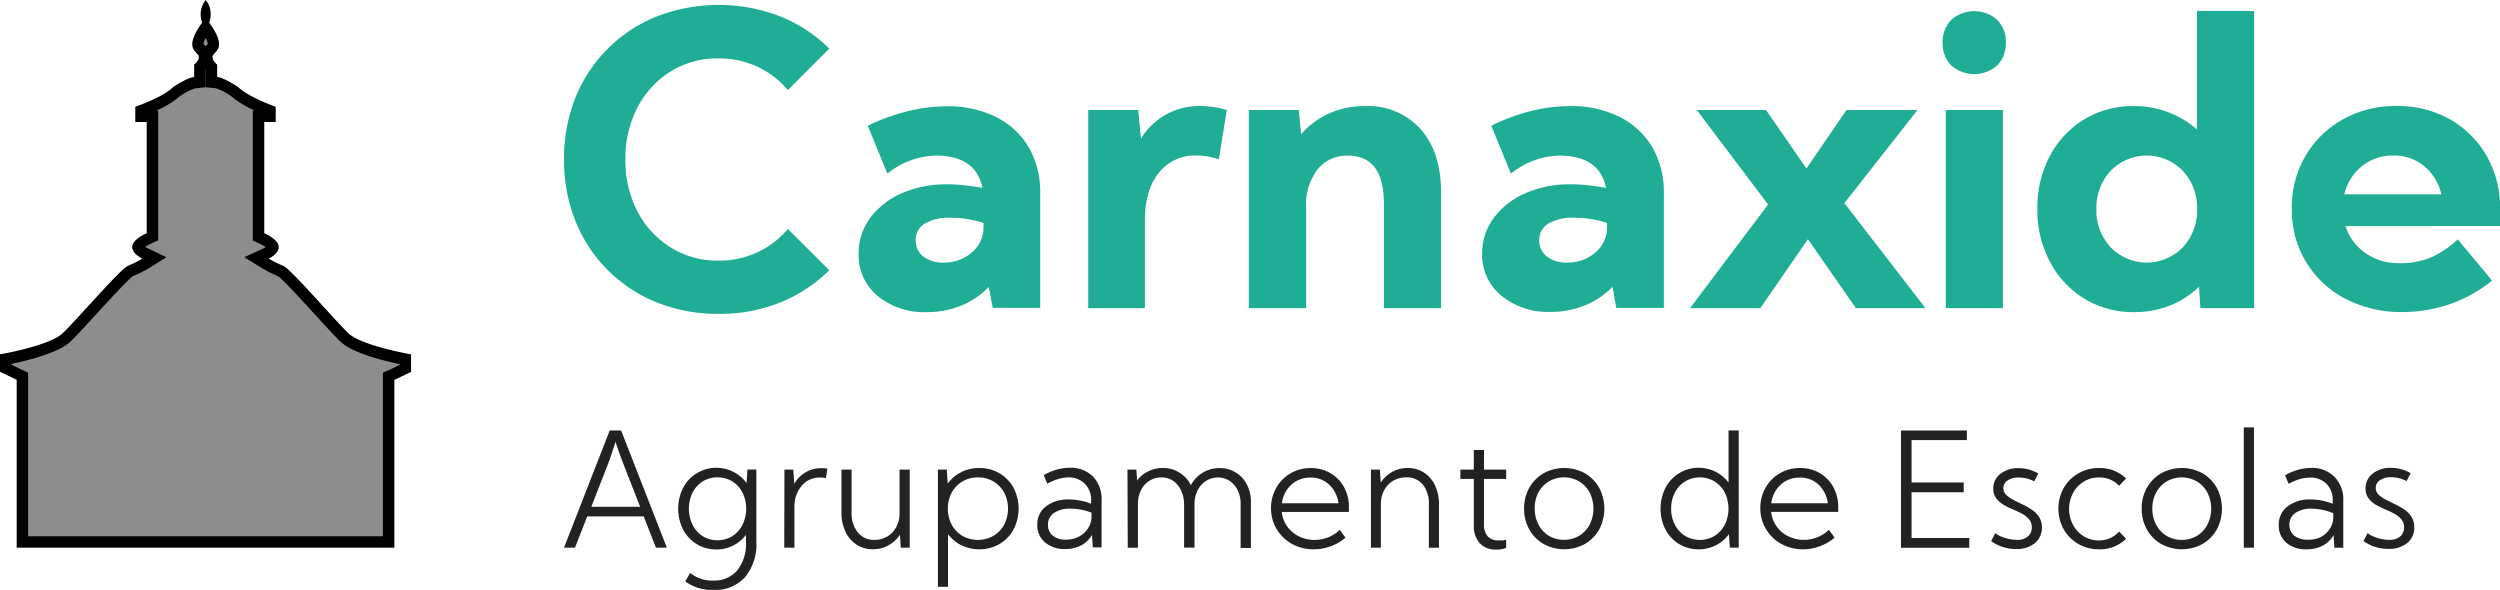
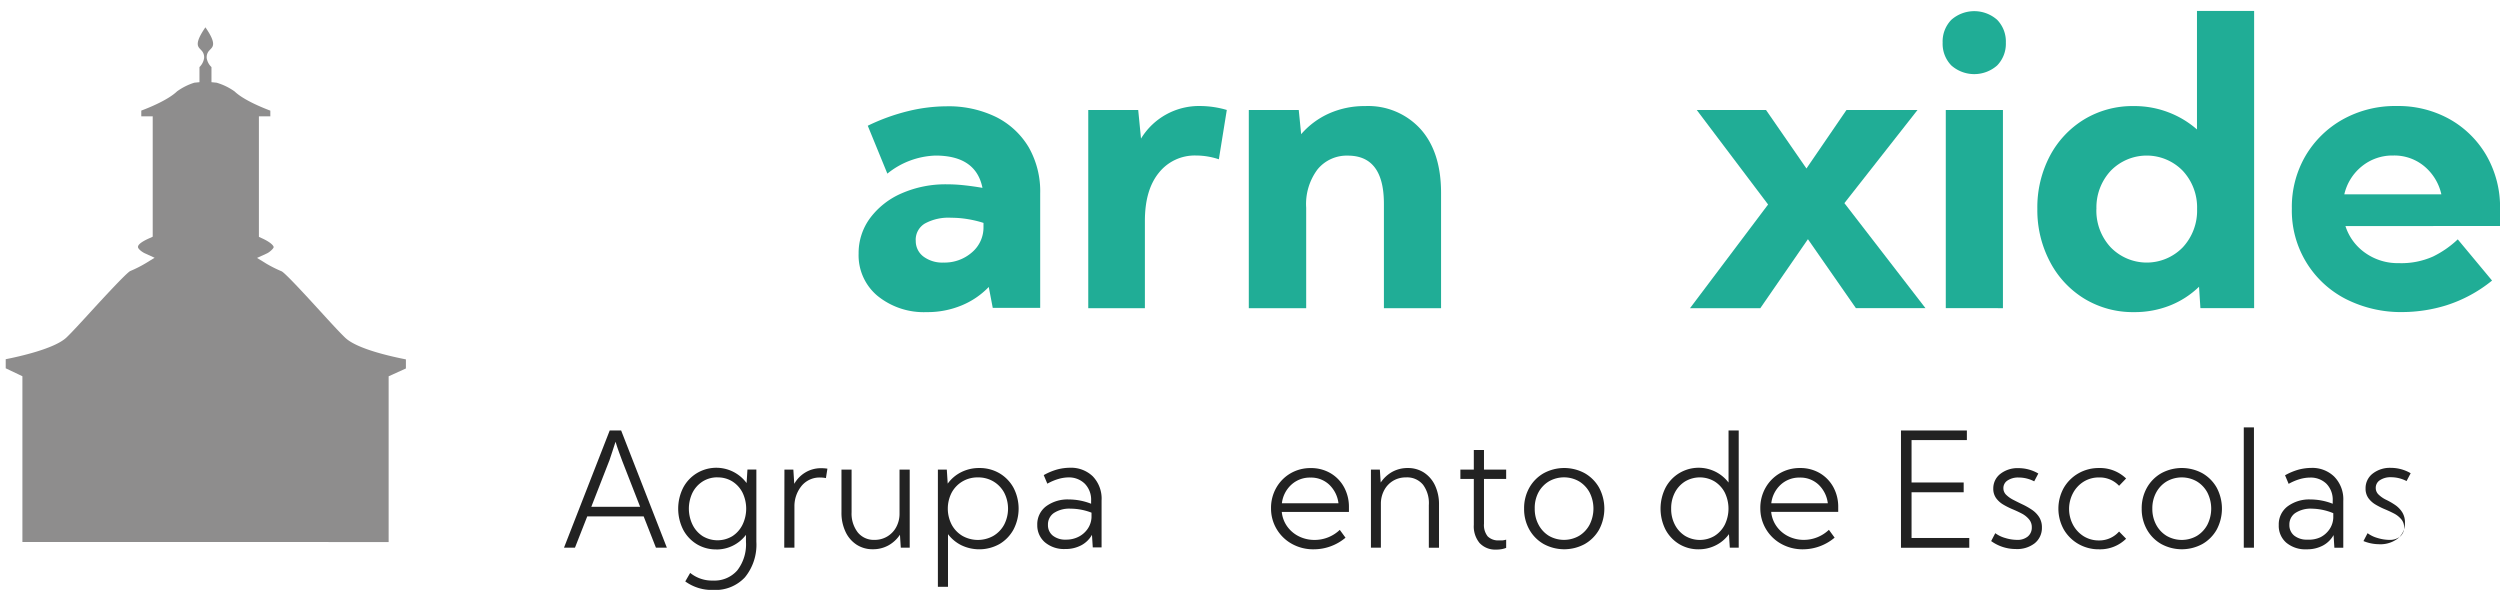
<svg xmlns="http://www.w3.org/2000/svg" viewBox="0 0 437.42 103.21">
  <defs>
    <style>.cls-1{fill:#8e8d8d;}.cls-2{fill:#222;}.cls-3{fill:#20ad96;}</style>
  </defs>
  <title>logo-agrupamento-escolas-carnaxide</title>
  <g id="Layer_9" data-name="Layer 9">
    <path class="cls-1" d="M3.92,94.83v-29L1,64.44V62.85c2.34-.46,8.54-1.83,10.62-3.79.9-.85,2.63-2.74,4.45-4.73,2.37-2.59,6-6.5,6.7-6.9a21.3,21.3,0,0,0,2.65-1.33l1.63-1-1.73-.79c-.49-.23-1.18-.76-1.18-1.1s.41-.82,2-1.53l.58-.27V20.35h-2v-1c1.42-.53,4.7-1.87,6.25-3.36A10.54,10.54,0,0,1,34,14.47l.9-.09V11.74a2.79,2.79,0,0,0,.81-1.55,1.72,1.72,0,0,0-.4-1.3l-.27-.29c-.46-.48-1-1.07.9-3.82,1.92,2.75,1.36,3.35.9,3.82l-.27.29a1.72,1.72,0,0,0-.4,1.3A2.79,2.79,0,0,0,37,11.74v2.64l.9.09A10.54,10.54,0,0,1,41.05,16c1.55,1.49,4.82,2.82,6.25,3.36v1h-2V41.44l.58.27c1.54.71,2,1.3,2,1.53s-.71.89-1.18,1.1l-1.73.79,1.63,1a21.7,21.7,0,0,0,2.68,1.34c.72.39,4.3,4.3,6.67,6.89,1.82,2,3.55,3.88,4.45,4.73,2.08,2,8.28,3.33,10.62,3.79v1.59L68,65.84v29Z" />
-     <path d="M36,6.68a2.88,2.88,0,0,1,.37,1l-.19.21L36,8.09l-.18-.19L35.6,7.7a2.88,2.88,0,0,1,.37-1m0,5.39,0,0v3.17l1.8.18a10.36,10.36,0,0,1,2.63,1.35,16.58,16.58,0,0,0,4.17,2.54h-.34V42.08l1.16.54a6.64,6.64,0,0,1,1.1.62,2.51,2.51,0,0,1-.33.19L42.74,45,46,47a23,23,0,0,0,2.7,1.36c.9.65,4.35,4.42,6.43,6.69,1.92,2.1,3.57,3.9,4.5,4.78,2.06,1.94,7.41,3.28,10.3,3.88v.14l-1.79.86L67,65.21V93.83H4.92V65.21l-1.14-.54L2,63.81v-.14c2.89-.6,8.25-1.94,10.3-3.88.93-.88,2.59-2.69,4.5-4.78,2.08-2.27,5.53-6,6.43-6.69A23,23,0,0,0,25.94,47L29.12,45l-3.36-1.6a2.62,2.62,0,0,1-.34-.2,6.64,6.64,0,0,1,1.1-.62l1.16-.54V19.35h-.34a16.57,16.57,0,0,0,4.17-2.54,10.54,10.54,0,0,1,2.62-1.35l1.8-.18V12.12l0,0M36,0a4,4,0,0,0-.63,3.94c-2.92,4.07-1.4,4.83-.76,5.59s-.64,1.78-.64,1.78v2.16c-1.27.13-3.69,1.78-3.69,1.78-1.78,1.78-6.61,3.43-6.61,3.43v2.67h2V40.8c-5.21,2.42-.76,4.45-.76,4.45a20.77,20.77,0,0,1-2.54,1.27c-1.27.51-9.15,9.66-11.44,11.82S0,62,0,62v3.05l2.92,1.4V95.83H69V66.47l2.92-1.4V62S63.3,60.5,61,58.34,50.84,47,49.57,46.52A20.77,20.77,0,0,1,47,45.25s4.45-2-.76-4.45V21.35h2V18.68S43.47,17,41.69,15.25c0,0-2.42-1.65-3.69-1.78V11.31s-1.27-1-.64-1.78S39.53,8,36.6,3.94A4,4,0,0,0,36,0Z" />
    <path class="cls-2" d="M98.68,95.83l8-20.51h2l8,20.51h-1.91l-2.15-5.48h-9.87l-2.15,5.48Zm7.9-15.16-3.12,8H112l-3.12-8q-.27-.72-.59-1.6t-.59-1.78q-.26.85-.57,1.75T106.59,80.67Z" />
    <path class="cls-2" d="M125.33,96.13a6.44,6.44,0,0,1-3.42-.92,6.53,6.53,0,0,1-2.38-2.54,8.17,8.17,0,0,1,0-7.33,6.54,6.54,0,0,1,2.38-2.54,6.59,6.59,0,0,1,8.72,1.72l.15-2.37h1.56V94.81a9,9,0,0,1-2,6.2,7.05,7.05,0,0,1-5.55,2.21,7.91,7.91,0,0,1-4.89-1.49l.86-1.49a6.06,6.06,0,0,0,4,1.34A5.29,5.29,0,0,0,129,99.8a7.43,7.43,0,0,0,1.52-5V93.58a6.44,6.44,0,0,1-5.22,2.56Zm.21-12.61a4.77,4.77,0,0,0-2.58.71,5,5,0,0,0-1.78,1.95,6.45,6.45,0,0,0,0,5.64,5,5,0,0,0,1.78,2,5.05,5.05,0,0,0,5.17,0,5,5,0,0,0,1.78-2,6.45,6.45,0,0,0,0-5.64,5,5,0,0,0-1.78-1.95A4.77,4.77,0,0,0,125.54,83.53Z" />
    <path class="cls-2" d="M137.25,82.16h1.56l.16,2.5a5.41,5.41,0,0,1,1.95-2,5.28,5.28,0,0,1,2.78-.74,7.19,7.19,0,0,1,1.07.08l-.26,1.65a5,5,0,0,0-1-.1,4.08,4.08,0,0,0-3.17,1.36A5.59,5.59,0,0,0,139,88.53v7.3h-1.78Z" />
    <path class="cls-2" d="M147.23,82.16H149v7.45a5.4,5.4,0,0,0,1.08,3.54A3.59,3.59,0,0,0,153,94.46a4.23,4.23,0,0,0,3.77-2.16,4.87,4.87,0,0,0,.62-2.31V82.16h1.78V95.83h-1.56l-.15-2.27a5.79,5.79,0,0,1-2,1.86,5.57,5.57,0,0,1-2.74.68,5.09,5.09,0,0,1-2.86-.81A5.39,5.39,0,0,1,147.92,93a7.7,7.7,0,0,1-.69-3.35Z" />
    <path class="cls-2" d="M164.1,102.67V82.16h1.56l.16,2.46a6.47,6.47,0,0,1,2.35-2,6.89,6.89,0,0,1,3.17-.73,6.82,6.82,0,0,1,3.54.92,6.65,6.65,0,0,1,2.45,2.53,7.9,7.9,0,0,1,0,7.31,6.63,6.63,0,0,1-2.45,2.54,7.25,7.25,0,0,1-6.67.21,6.63,6.63,0,0,1-2.34-1.94v9.21Zm7-19.14a5.18,5.18,0,0,0-2.71.71,5.11,5.11,0,0,0-1.87,1.94,6.13,6.13,0,0,0,0,5.63,5.09,5.09,0,0,0,1.87,1.95,5.52,5.52,0,0,0,5.42,0,5.08,5.08,0,0,0,1.88-1.95,6.13,6.13,0,0,0,0-5.63,5.12,5.12,0,0,0-1.87-1.94A5.2,5.2,0,0,0,171.15,83.53Z" />
    <path class="cls-2" d="M181.49,91.85A3.93,3.93,0,0,1,183,88.61a6.32,6.32,0,0,1,4-1.22,10.69,10.69,0,0,1,3.91.75v-.51a4,4,0,0,0-1.11-3A3.94,3.94,0,0,0,187,83.53a6.53,6.53,0,0,0-1.8.27,9.22,9.22,0,0,0-1.95.83l-.63-1.5a10.64,10.64,0,0,1,2.4-1,9,9,0,0,1,2.18-.29,5.49,5.49,0,0,1,4,1.5,5.64,5.64,0,0,1,1.54,4.24v8.2H191.2l-.14-2.21a4.61,4.61,0,0,1-1.86,1.83,5.82,5.82,0,0,1-2.83.66,5.17,5.17,0,0,1-3.55-1.18A3.9,3.9,0,0,1,181.49,91.85ZM187.31,89a4.91,4.91,0,0,0-2.9.75,2.41,2.41,0,0,0-1.05,2.08,2.33,2.33,0,0,0,.85,1.89,3.51,3.51,0,0,0,2.3.7,4.76,4.76,0,0,0,2.22-.51,4.24,4.24,0,0,0,1.59-1.4,3.85,3.85,0,0,0,.66-2v-.81A10.27,10.27,0,0,0,187.31,89Z" />
-     <path class="cls-2" d="M197.27,82.16h1.56l.12,1.91a5.62,5.62,0,0,1,4.5-2.19,5.37,5.37,0,0,1,2.91.81,5.19,5.19,0,0,1,2,2.21,5.62,5.62,0,0,1,5-3,5.27,5.27,0,0,1,4.79,2.85,6.5,6.5,0,0,1,.72,3.12v8h-1.8V88.27a5.36,5.36,0,0,0-.59-2.64A4,4,0,0,0,215,84.05a3.82,3.82,0,0,0-3.82,0,4,4,0,0,0-1.5,1.5A5.31,5.31,0,0,0,209,88v7.81h-1.82V88.27a5.83,5.83,0,0,0-.46-2.3,4.28,4.28,0,0,0-1.35-1.76,3.56,3.56,0,0,0-2.22-.68,3.85,3.85,0,0,0-1.89.5,4,4,0,0,0-1.5,1.5,5.31,5.31,0,0,0-.66,2.5h0v7.81h-1.78Z" />
    <path class="cls-2" d="M229.87,96.11a7.67,7.67,0,0,1-3.81-.94,7.07,7.07,0,0,1-2.67-2.57,7,7,0,0,1-1-3.66,7.09,7.09,0,0,1,.92-3.6,6.79,6.79,0,0,1,2.49-2.52,6.89,6.89,0,0,1,3.55-.92,6.66,6.66,0,0,1,3.44.89,6.36,6.36,0,0,1,2.37,2.44,7.16,7.16,0,0,1,.86,3.53v.81H224.27a5.22,5.22,0,0,0,1,2.61,5.51,5.51,0,0,0,2.07,1.7,6.07,6.07,0,0,0,2.65.59,6.37,6.37,0,0,0,4.43-1.76l1,1.37A8.62,8.62,0,0,1,229.87,96.11Zm-5.58-8.05h9.9a5.38,5.38,0,0,0-1.63-3.27,4.63,4.63,0,0,0-3.27-1.23,4.79,4.79,0,0,0-3.36,1.26A5.21,5.21,0,0,0,224.29,88.05Z" />
    <path class="cls-2" d="M239.87,95.83V82.16h1.56l.15,2.27a5.92,5.92,0,0,1,2-1.86,5.55,5.55,0,0,1,2.73-.68,5.1,5.1,0,0,1,2.86.81,5.42,5.42,0,0,1,1.92,2.25,7.7,7.7,0,0,1,.69,3.36v7.53H250V88.38A5.4,5.4,0,0,0,249,84.83,3.6,3.6,0,0,0,246,83.53a4.28,4.28,0,0,0-2.21.57,4.23,4.23,0,0,0-1.55,1.58,5,5,0,0,0-.63,2.32v7.83Z" />
    <path class="cls-2" d="M257.87,83.8h-2.35V82.16h2.35V78.74h1.78v3.42h3.88V83.8h-3.88v7.85a3.15,3.15,0,0,0,.65,2.2,2.61,2.61,0,0,0,2,.7,5.42,5.42,0,0,0,.6,0,3.37,3.37,0,0,0,.63-.13v1.44a4.24,4.24,0,0,1-.77.22,5.26,5.26,0,0,1-1,.08A3.72,3.72,0,0,1,258.87,95a4.56,4.56,0,0,1-1-3.17Z" />
    <path class="cls-2" d="M266.67,89a7.29,7.29,0,0,1,.91-3.66,6.68,6.68,0,0,1,2.5-2.53,7.52,7.52,0,0,1,7.22,0,6.69,6.69,0,0,1,2.5,2.53,7.81,7.81,0,0,1,0,7.31,6.69,6.69,0,0,1-2.5,2.53,7.52,7.52,0,0,1-7.22,0,6.67,6.67,0,0,1-2.5-2.53A7.29,7.29,0,0,1,266.67,89Zm1.86,0a5.79,5.79,0,0,0,.67,2.81A5.05,5.05,0,0,0,271,93.75a5.3,5.3,0,0,0,5.3,0,5.06,5.06,0,0,0,1.83-1.95,6.24,6.24,0,0,0,0-5.63,5.09,5.09,0,0,0-1.83-1.94,5.3,5.3,0,0,0-5.3,0,5.07,5.07,0,0,0-1.83,1.94A5.79,5.79,0,0,0,268.53,89Z" />
    <path class="cls-2" d="M297.21,96.11a6.44,6.44,0,0,1-3.42-.92,6.54,6.54,0,0,1-2.38-2.53,8.15,8.15,0,0,1,0-7.32,6.53,6.53,0,0,1,2.38-2.54,6.58,6.58,0,0,1,8.65,1.63V75.32h1.78V95.83h-1.56l-.15-2.37a6.3,6.3,0,0,1-2.26,1.93A6.53,6.53,0,0,1,297.21,96.11ZM292.4,89a5.94,5.94,0,0,0,.65,2.81,5,5,0,0,0,1.78,1.95,5.05,5.05,0,0,0,5.17,0,5,5,0,0,0,1.78-1.95,6.42,6.42,0,0,0,0-5.63A5,5,0,0,0,300,84.24a5.05,5.05,0,0,0-5.17,0,5,5,0,0,0-1.78,1.94A5.94,5.94,0,0,0,292.4,89Z" />
    <path class="cls-2" d="M315.49,96.11a7.67,7.67,0,0,1-3.81-.94A7.07,7.07,0,0,1,309,92.59a7,7,0,0,1-1-3.66,7.09,7.09,0,0,1,.92-3.6,6.79,6.79,0,0,1,2.49-2.52,6.89,6.89,0,0,1,3.55-.92,6.66,6.66,0,0,1,3.44.89,6.36,6.36,0,0,1,2.37,2.44,7.16,7.16,0,0,1,.86,3.53v.81H309.9a5.22,5.22,0,0,0,1,2.61,5.51,5.51,0,0,0,2.07,1.7,6.07,6.07,0,0,0,2.65.59A6.37,6.37,0,0,0,320,92.7l1,1.37A8.62,8.62,0,0,1,315.49,96.11Zm-5.58-8.05h9.9a5.38,5.38,0,0,0-1.63-3.27,4.63,4.63,0,0,0-3.27-1.23,4.79,4.79,0,0,0-3.36,1.26A5.21,5.21,0,0,0,309.92,88.05Z" />
    <path class="cls-2" d="M332.61,75.32h11.53V77h-9.68v7.42h9.12v1.71h-9.12v8h10.1v1.71H332.61Z" />
    <path class="cls-2" d="M348.39,94.67l.72-1.38a5.28,5.28,0,0,0,1.74.84,7.15,7.15,0,0,0,2.08.33,2.79,2.79,0,0,0,1.87-.59,2,2,0,0,0,.7-1.59,2.1,2.1,0,0,0-.49-1.42,4.17,4.17,0,0,0-1.25-1q-.77-.4-1.63-.76a12.86,12.86,0,0,1-1.63-.82,4.13,4.13,0,0,1-1.25-1.13,2.81,2.81,0,0,1-.49-1.7A3.2,3.2,0,0,1,350,82.91a4.89,4.89,0,0,1,3.19-1,6.86,6.86,0,0,1,3.45.94l-.72,1.37a5.89,5.89,0,0,0-2.71-.67,3.34,3.34,0,0,0-1.94.51,1.57,1.57,0,0,0-.74,1.35,1.59,1.59,0,0,0,.49,1.17,5,5,0,0,0,1.25.88q.77.4,1.63.81a12.44,12.44,0,0,1,1.63.93,4.43,4.43,0,0,1,1.25,1.27,3.31,3.31,0,0,1,.49,1.83A3.44,3.44,0,0,1,356,95.06a5,5,0,0,1-3.34,1A7.31,7.31,0,0,1,348.39,94.67Z" />
    <path class="cls-2" d="M370.77,93,372,94.26a6.47,6.47,0,0,1-4.72,1.85,7.1,7.1,0,0,1-3.64-.94,6.92,6.92,0,0,1-2.55-2.54,7.5,7.5,0,0,1,0-7.26,6.94,6.94,0,0,1,2.55-2.54,7.11,7.11,0,0,1,3.64-.94A6.56,6.56,0,0,1,372,83.72L370.77,85a4.61,4.61,0,0,0-3.5-1.46,5,5,0,0,0-2.67.72,5.28,5.28,0,0,0-1.88,2,5.93,5.93,0,0,0,0,5.58,5.32,5.32,0,0,0,1.88,2,5,5,0,0,0,2.67.72A4.6,4.6,0,0,0,370.77,93Z" />
    <path class="cls-2" d="M374.73,89a7.29,7.29,0,0,1,.91-3.66,6.69,6.69,0,0,1,2.5-2.53,7.52,7.52,0,0,1,7.22,0,6.69,6.69,0,0,1,2.5,2.53,7.81,7.81,0,0,1,0,7.31,6.68,6.68,0,0,1-2.5,2.53,7.52,7.52,0,0,1-7.22,0,6.68,6.68,0,0,1-2.5-2.53A7.29,7.29,0,0,1,374.73,89Zm1.86,0a5.81,5.81,0,0,0,.67,2.81,5.06,5.06,0,0,0,1.83,1.95,5.3,5.3,0,0,0,5.3,0,5.06,5.06,0,0,0,1.83-1.95,6.24,6.24,0,0,0,0-5.63,5.08,5.08,0,0,0-1.83-1.94,5.3,5.3,0,0,0-5.3,0,5.08,5.08,0,0,0-1.83,1.94A5.8,5.8,0,0,0,376.59,89Z" />
    <path class="cls-2" d="M394.37,74.78V95.83h-1.78V74.78Z" />
    <path class="cls-2" d="M398.71,91.85a3.93,3.93,0,0,1,1.53-3.24,6.32,6.32,0,0,1,4-1.22,10.69,10.69,0,0,1,3.91.75v-.51a4,4,0,0,0-1.11-3,3.94,3.94,0,0,0-2.85-1.07,6.53,6.53,0,0,0-1.8.27,9.22,9.22,0,0,0-1.95.83l-.63-1.5a10.64,10.64,0,0,1,2.4-1,9,9,0,0,1,2.18-.29,5.49,5.49,0,0,1,4,1.5A5.64,5.64,0,0,1,410,87.63v8.2h-1.56l-.14-2.21a4.61,4.61,0,0,1-1.86,1.83,5.82,5.82,0,0,1-2.83.66A5.17,5.17,0,0,1,400,94.93,3.9,3.9,0,0,1,398.71,91.85ZM404.52,89a4.91,4.91,0,0,0-2.9.75,2.41,2.41,0,0,0-1.05,2.08,2.33,2.33,0,0,0,.85,1.89,3.51,3.51,0,0,0,2.3.7A4.76,4.76,0,0,0,406,94a4.23,4.23,0,0,0,1.59-1.4,3.84,3.84,0,0,0,.66-2v-.81A10.27,10.27,0,0,0,404.52,89Z" />
-     <path class="cls-2" d="M413.53,94.67l.72-1.38a5.29,5.29,0,0,0,1.74.84,7.15,7.15,0,0,0,2.08.33,2.79,2.79,0,0,0,1.87-.59,2,2,0,0,0,.7-1.59,2.1,2.1,0,0,0-.49-1.42,4.17,4.17,0,0,0-1.25-1q-.77-.4-1.63-.76a12.86,12.86,0,0,1-1.63-.82,4.13,4.13,0,0,1-1.25-1.13,2.82,2.82,0,0,1-.49-1.7,3.2,3.2,0,0,1,1.25-2.59,4.89,4.89,0,0,1,3.19-1,6.86,6.86,0,0,1,3.45.94l-.72,1.37a5.89,5.89,0,0,0-2.71-.67,3.34,3.34,0,0,0-1.94.51,1.57,1.57,0,0,0-.74,1.35,1.59,1.59,0,0,0,.49,1.17,5,5,0,0,0,1.25.88q.77.4,1.63.81a12.44,12.44,0,0,1,1.63.93,4.43,4.43,0,0,1,1.25,1.27,3.31,3.31,0,0,1,.49,1.83,3.44,3.44,0,0,1-1.25,2.78,5,5,0,0,1-3.34,1A7.31,7.31,0,0,1,413.53,94.67Z" />
-     <path class="cls-3" d="M145.1,47.29a26.24,26.24,0,0,1-8.56,5.62,28.09,28.09,0,0,1-10.82,2,28.37,28.37,0,0,1-10.8-2,25.47,25.47,0,0,1-14.23-14.23,28.37,28.37,0,0,1-2-10.8,28.37,28.37,0,0,1,2-10.8A25.48,25.48,0,0,1,114.92,2.88a29.93,29.93,0,0,1,21.62,0,25.74,25.74,0,0,1,8.56,5.63l-7.25,7.25a15.46,15.46,0,0,0-5.3-4.07,15.79,15.79,0,0,0-6.83-1.47,15.54,15.54,0,0,0-8.39,2.29,16.11,16.11,0,0,0-5.79,6.29,19.19,19.19,0,0,0-2.11,9.1A19.08,19.08,0,0,0,111.54,37a16.26,16.26,0,0,0,5.79,6.29,15.44,15.44,0,0,0,8.39,2.31,15.78,15.78,0,0,0,6.83-1.47,15.45,15.45,0,0,0,5.3-4.07Z" />
+     <path class="cls-2" d="M413.53,94.67l.72-1.38a5.29,5.29,0,0,0,1.74.84,7.15,7.15,0,0,0,2.08.33,2.79,2.79,0,0,0,1.87-.59,2,2,0,0,0,.7-1.59,2.1,2.1,0,0,0-.49-1.42,4.17,4.17,0,0,0-1.25-1q-.77-.4-1.63-.76a12.86,12.86,0,0,1-1.63-.82,4.13,4.13,0,0,1-1.25-1.13,2.82,2.82,0,0,1-.49-1.7,3.2,3.2,0,0,1,1.25-2.59,4.89,4.89,0,0,1,3.19-1,6.86,6.86,0,0,1,3.45.94l-.72,1.37a5.89,5.89,0,0,0-2.71-.67,3.34,3.34,0,0,0-1.94.51,1.57,1.57,0,0,0-.74,1.35,1.59,1.59,0,0,0,.49,1.17,5,5,0,0,0,1.25.88a12.44,12.44,0,0,1,1.63.93,4.43,4.43,0,0,1,1.25,1.27,3.31,3.31,0,0,1,.49,1.83,3.44,3.44,0,0,1-1.25,2.78,5,5,0,0,1-3.34,1A7.31,7.31,0,0,1,413.53,94.67Z" />
    <path class="cls-3" d="M150.23,44.38a10.28,10.28,0,0,1,2-6.21,13.59,13.59,0,0,1,5.5-4.33,19.12,19.12,0,0,1,8-1.59,27.58,27.58,0,0,1,3,.17q1.58.17,3.17.45-1.14-5.65-8.22-5.65a14.06,14.06,0,0,0-8.42,3.16L151.83,22a35.22,35.22,0,0,1,7.11-2.57,28.81,28.81,0,0,1,6.66-.83,18.91,18.91,0,0,1,8.72,1.89A13.85,13.85,0,0,1,180,25.78a15.58,15.58,0,0,1,2,8.09v20H173.7L173,50.21a13.87,13.87,0,0,1-4.73,3.22,15.56,15.56,0,0,1-6.12,1.18,12.84,12.84,0,0,1-8.61-2.84A9.23,9.23,0,0,1,150.23,44.38Zm10-2.29a3.38,3.38,0,0,0,1.33,2.79,5.49,5.49,0,0,0,3.52,1.06,7.27,7.27,0,0,0,5-1.8,5.71,5.71,0,0,0,2-4.44V39a18.92,18.92,0,0,0-2.76-.66,17.76,17.76,0,0,0-2.89-.24,8.58,8.58,0,0,0-4.59,1A3.3,3.3,0,0,0,160.22,42.09Z" />
    <path class="cls-3" d="M190.41,53.92V19.25h8.74l.49,5A11.87,11.87,0,0,1,210,18.55a16.67,16.67,0,0,1,4.65.69l-1.39,8.63a12.65,12.65,0,0,0-4-.66,8,8,0,0,0-6.48,3q-2.46,3-2.46,8.44V53.92Z" />
    <path class="cls-3" d="M218.5,53.92V19.25h8.74l.42,4.23a14,14,0,0,1,4.91-3.64,15.2,15.2,0,0,1,6.29-1.28,12.38,12.38,0,0,1,9.67,4q3.6,4,3.61,11.15V53.92h-10V35.65q0-8.42-6.31-8.42a6.6,6.6,0,0,0-5.29,2.39,10.1,10.1,0,0,0-2,6.73V53.92Z" />
-     <path class="cls-3" d="M259.33,44.38a10.28,10.28,0,0,1,2-6.21,13.58,13.58,0,0,1,5.5-4.33,19.12,19.12,0,0,1,8-1.59,27.59,27.59,0,0,1,3,.17q1.58.17,3.17.45-1.14-5.65-8.22-5.65a14.07,14.07,0,0,0-8.42,3.16L260.93,22A35.22,35.22,0,0,1,268,19.39a28.81,28.81,0,0,1,6.66-.83,18.91,18.91,0,0,1,8.72,1.89,13.85,13.85,0,0,1,5.74,5.34,15.58,15.58,0,0,1,2,8.09v20H282.8l-.66-3.71a13.87,13.87,0,0,1-4.73,3.22,15.56,15.56,0,0,1-6.12,1.18,12.84,12.84,0,0,1-8.61-2.84A9.23,9.23,0,0,1,259.33,44.38Zm10-2.29a3.38,3.38,0,0,0,1.33,2.79,5.49,5.49,0,0,0,3.52,1.06,7.27,7.27,0,0,0,5-1.8,5.71,5.71,0,0,0,2-4.44V39a18.92,18.92,0,0,0-2.76-.66,17.76,17.76,0,0,0-2.89-.24,8.58,8.58,0,0,0-4.59,1A3.3,3.3,0,0,0,269.32,42.09Z" />
    <path class="cls-3" d="M309.36,35.78,296.88,19.25H309l7.07,10.23,7-10.23H335.5L322.71,35.54l14.18,18.37H324.72l-8.39-12.06L308,53.92H295.7Z" />
    <path class="cls-3" d="M339.9,7.46a5.43,5.43,0,0,1,1.53-4,6.06,6.06,0,0,1,8,0,5.44,5.44,0,0,1,1.53,4,5.44,5.44,0,0,1-1.53,4,6.06,6.06,0,0,1-8,0A5.43,5.43,0,0,1,339.9,7.46Zm.55,46.45V19.25h10V53.92Z" />
    <path class="cls-3" d="M356.47,36.58a19.33,19.33,0,0,1,2.18-9.27,16.5,16.5,0,0,1,6-6.41,16.33,16.33,0,0,1,8.68-2.34,16.6,16.6,0,0,1,6.07,1.09,16.4,16.4,0,0,1,5,3V1.91h10v52H385l-.24-3.74a15.53,15.53,0,0,1-5.08,3.28,16.75,16.75,0,0,1-6.29,1.16,16.33,16.33,0,0,1-8.68-2.34,16.49,16.49,0,0,1-6-6.41A19.32,19.32,0,0,1,356.47,36.58Zm10.33,0a9.42,9.42,0,0,0,2.5,6.69,8.79,8.79,0,0,0,12.62,0,9.42,9.42,0,0,0,2.5-6.69,9.41,9.41,0,0,0-2.5-6.69,8.79,8.79,0,0,0-12.62,0A9.41,9.41,0,0,0,366.81,36.58Z" />
    <path class="cls-3" d="M410.38,39.56a9.1,9.1,0,0,0,3.45,4.68,9.81,9.81,0,0,0,5.88,1.8,13.57,13.57,0,0,0,6-1.16,17.31,17.31,0,0,0,4.32-3l6,7.21a24.34,24.34,0,0,1-8,4.33,26.25,26.25,0,0,1-7.54,1.18,21.33,21.33,0,0,1-10.16-2.34A17.35,17.35,0,0,1,401,36.48a17.71,17.71,0,0,1,2.39-9.21,17.41,17.41,0,0,1,6.53-6.38,18.81,18.81,0,0,1,9.41-2.34,18.45,18.45,0,0,1,9.31,2.32,17.12,17.12,0,0,1,6.43,6.38,18.14,18.14,0,0,1,2.36,9.29v3ZM427.16,34a8.88,8.88,0,0,0-3-4.92,8.19,8.19,0,0,0-5.41-1.87,8.48,8.48,0,0,0-5.53,1.91A8.84,8.84,0,0,0,410.18,34Z" />
  </g>
</svg>